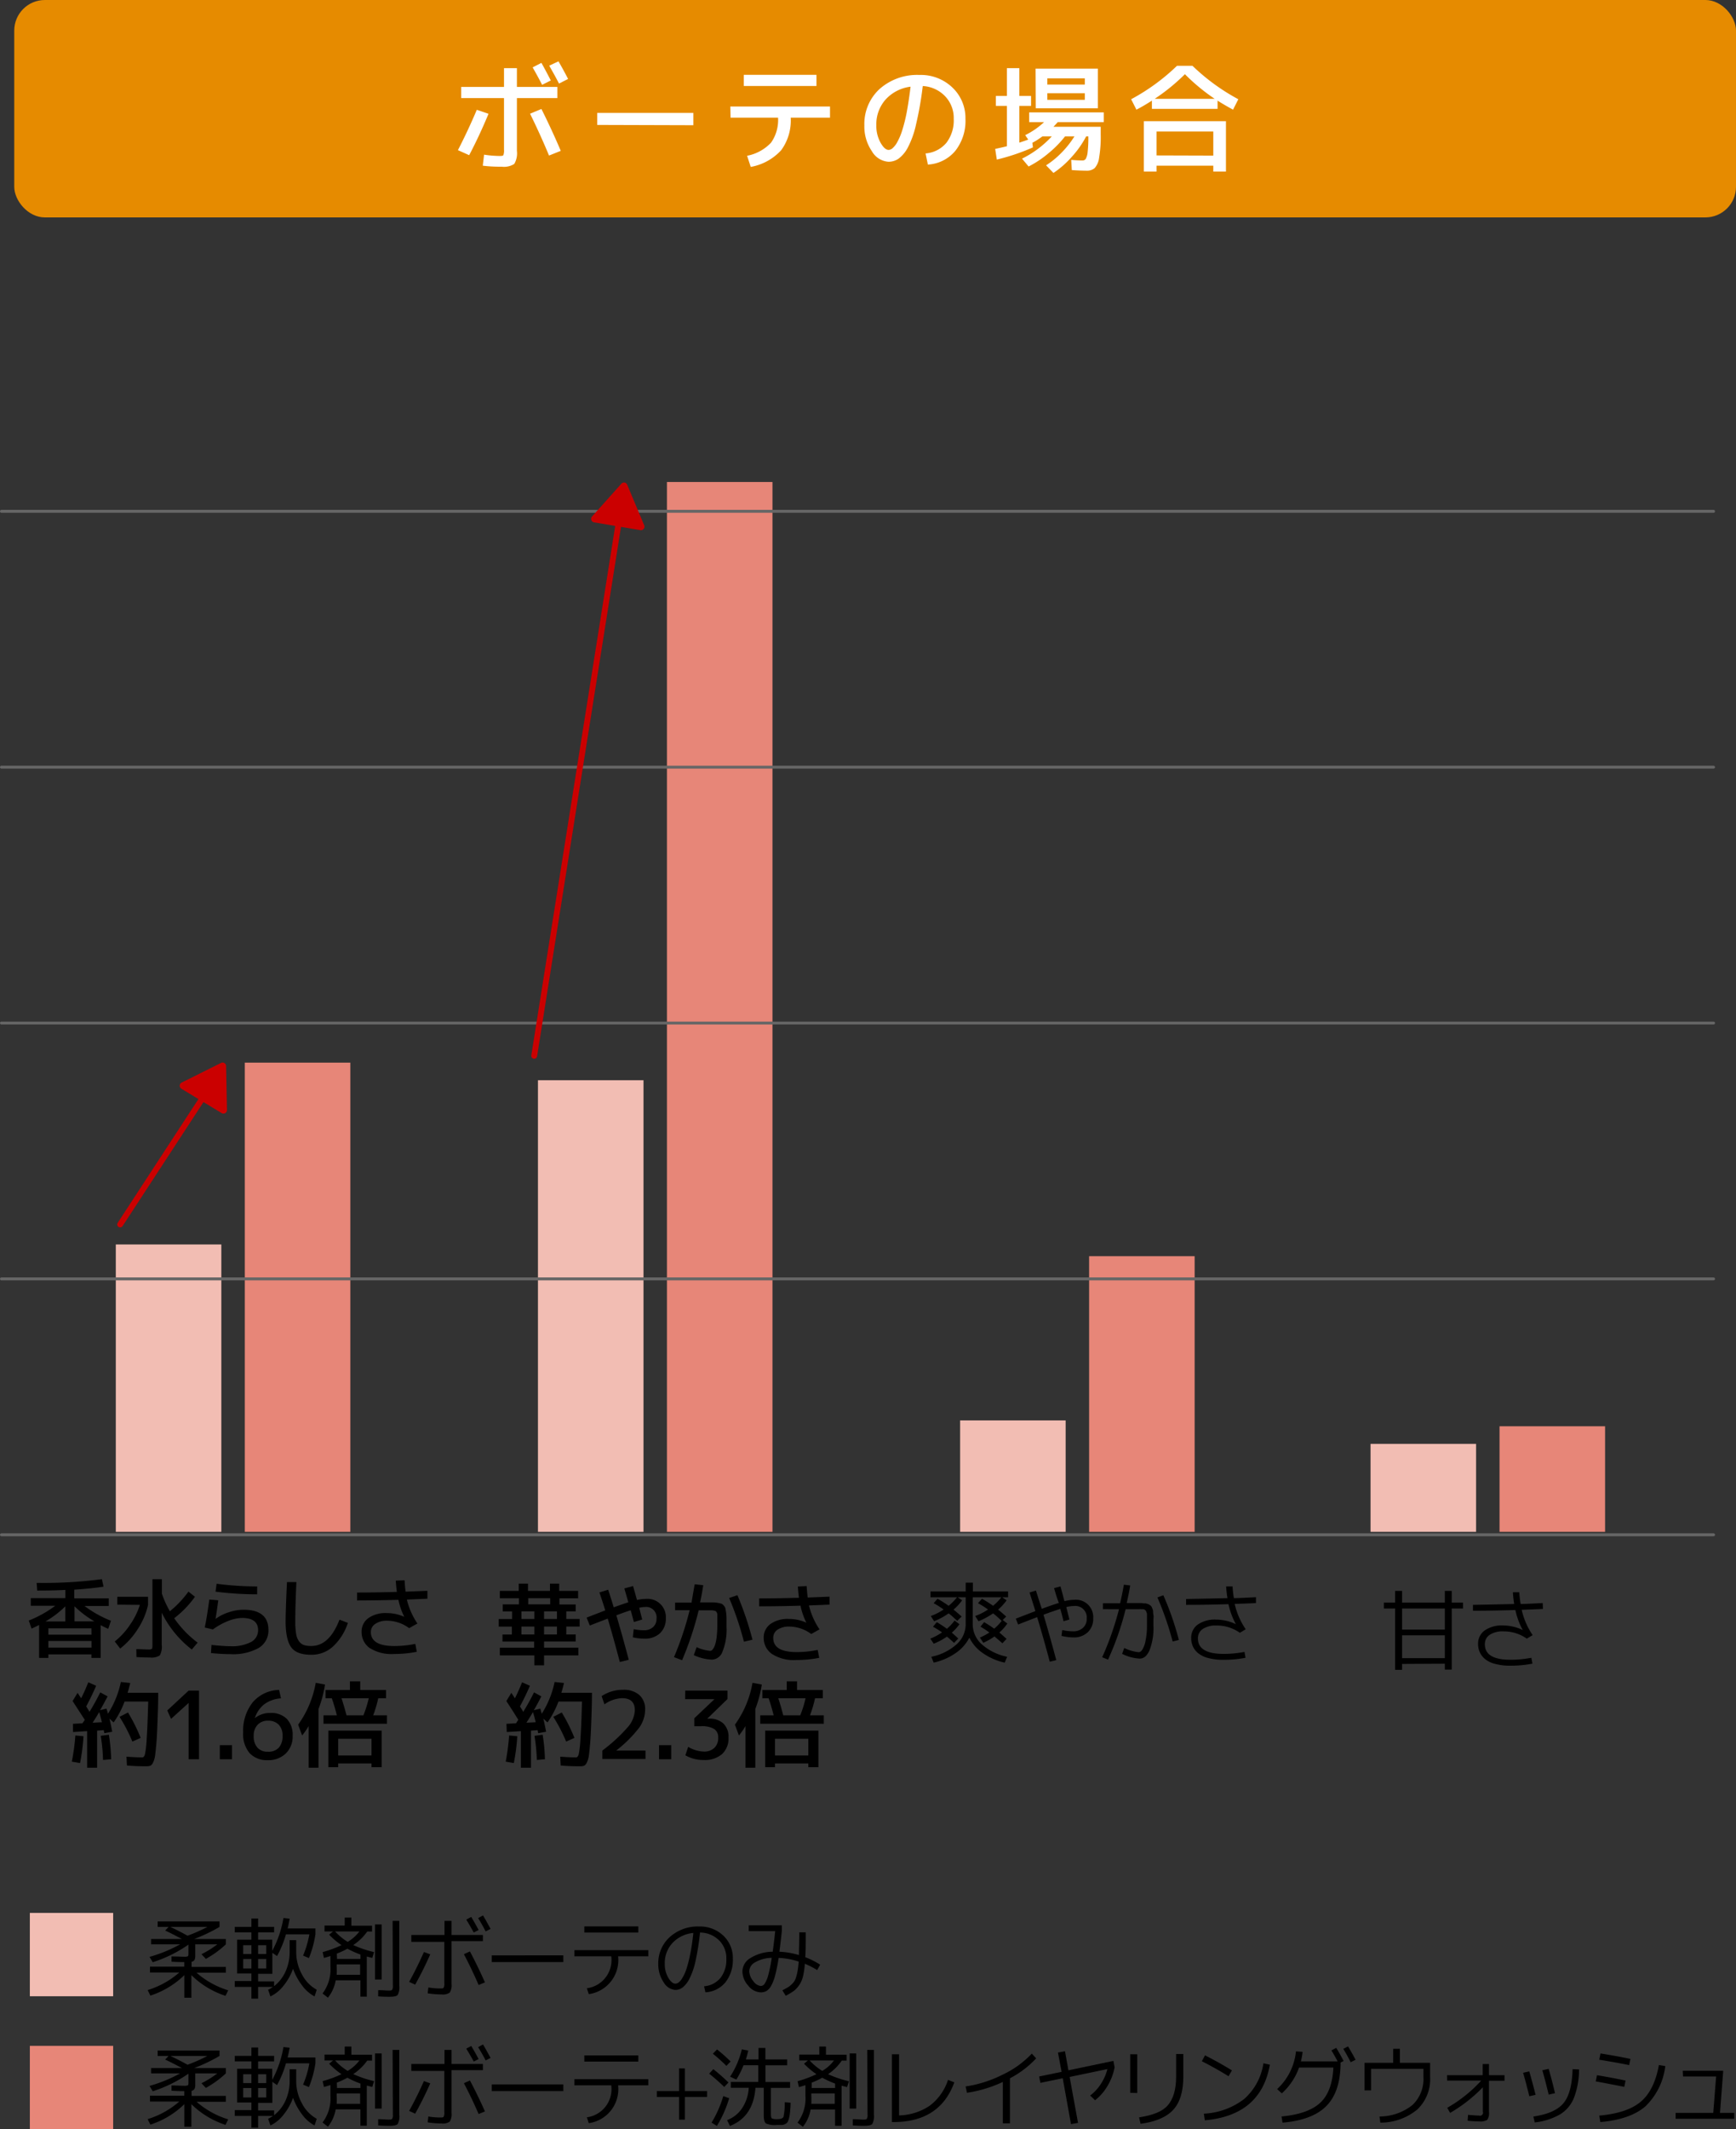
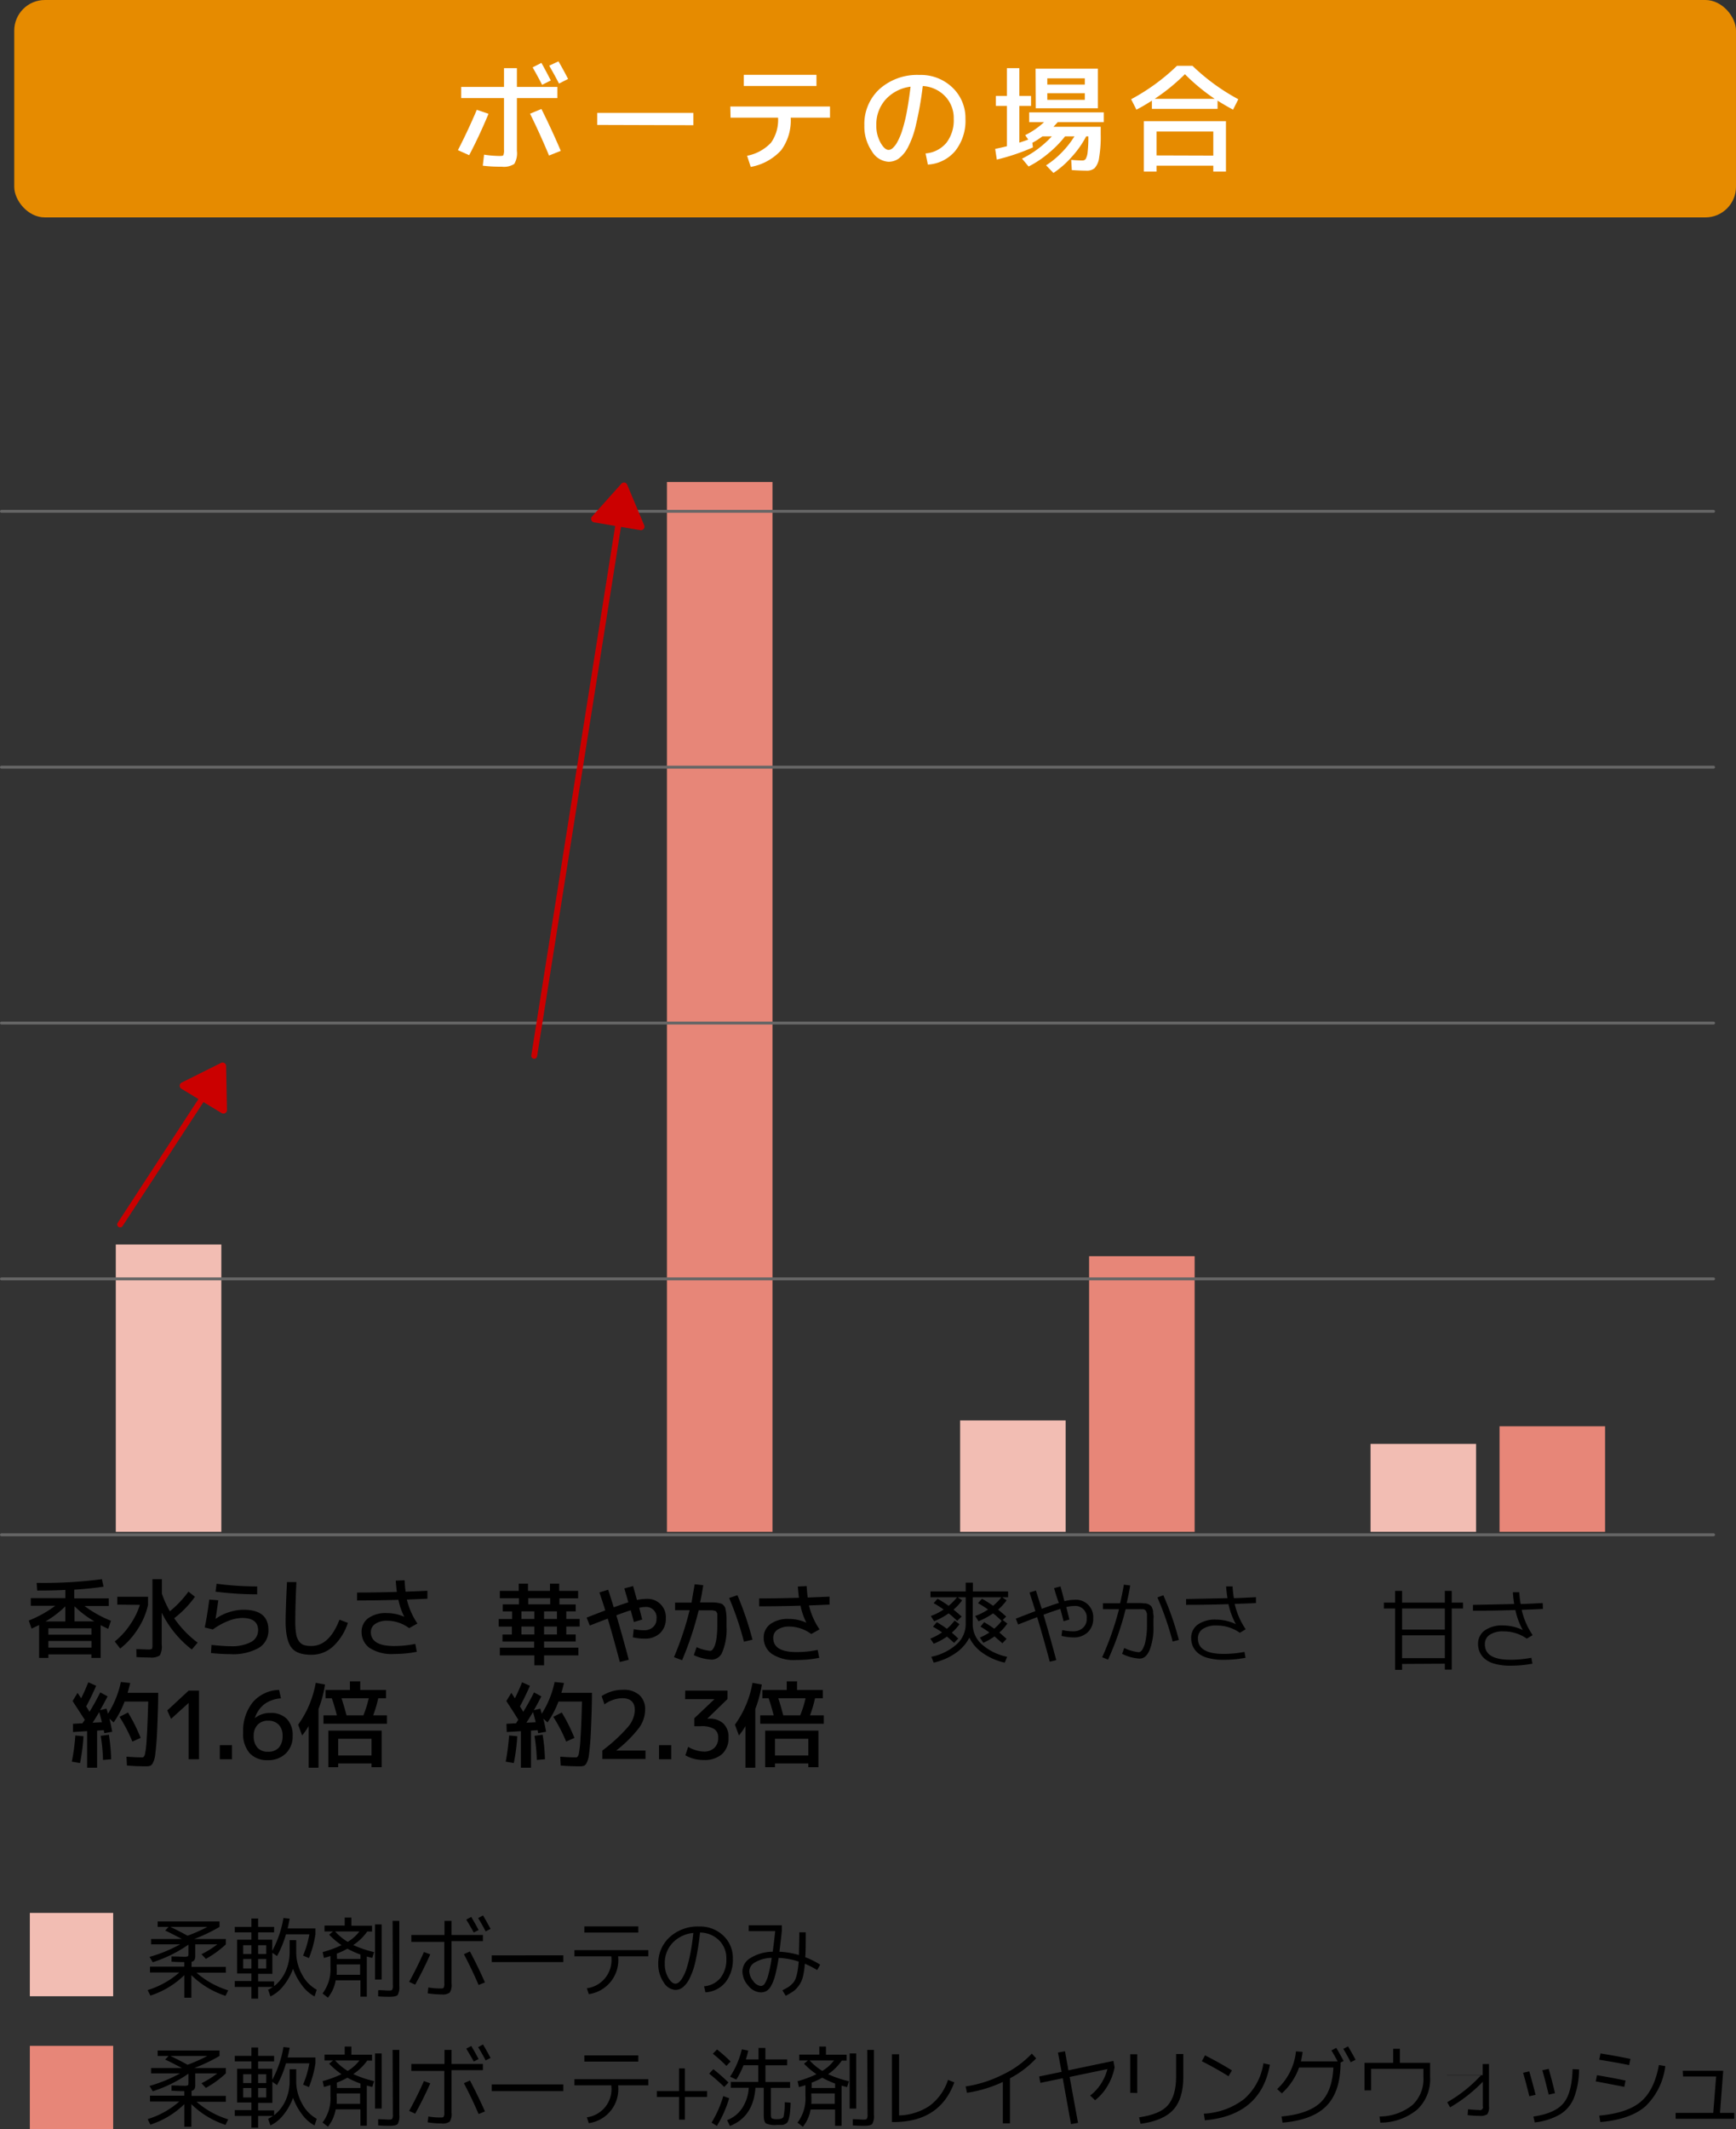
<svg xmlns="http://www.w3.org/2000/svg" viewBox="0 0 296.08 363.03">
  <rect x="0" y="0" width="296.08" height="363.03" fill="#333333" stroke="none" />
  <defs>
    <style>.cls-1,.cls-7,.cls-9{fill:none;}.cls-2{clip-path:url(#clip-path);}.cls-3{fill:#e68b00;}.cls-4{fill:#fff;}.cls-5{fill:#f2bdb3;}.cls-6{fill:#e78678;}.cls-7{stroke:#666;stroke-width:0.5px;}.cls-7,.cls-9{stroke-linecap:round;stroke-linejoin:round;}.cls-8{fill:#cb0000;}.cls-9{stroke:#cb0000;}</style>
    <clipPath id="clip-path" transform="translate(-0.75 -2.75)">
      <rect class="cls-1" width="300" height="368" />
    </clipPath>
  </defs>
  <g id="レイヤー_2" data-name="レイヤー 2">
    <g id="レイヤー_4" data-name="レイヤー 4">
      <g class="cls-2">
        <rect class="cls-3" x="2.43" width="293.65" height="37.07" rx="5.22" />
        <path class="cls-4" d="M82.07,21.47l2,.68c-1,2.4-2.09,4.76-3.3,7.06l-1.92-.86Q80.61,24.93,82.07,21.47Zm4.64-2h-7.3v-1.9h7.3v-3.2h2.2v3.2h6.9v1.9h-6.9v9a3.57,3.57,0,0,1-.45,2.23,3.25,3.25,0,0,1-2.15.47A23.6,23.6,0,0,1,83.09,31l.22-1.88a18.11,18.11,0,0,0,2.54.22c.43,0,.68,0,.75-.14a2.13,2.13,0,0,0,.11-.92Zm4.46,2.66,1.92-.8q1.8,3.6,3.3,7.14l-2,.8Q92.85,25.58,91.17,22.17Zm.44-7.9,1.48-.76c.56,1,1.09,2,1.6,3l-1.48.74C92.73,16.28,92.2,15.3,91.61,14.27Zm2.84-.3L96,13.21c.63,1.08,1.17,2.09,1.64,3L96.09,17C95.69,16.21,95.14,15.21,94.45,14Z" transform="translate(-0.75 -2.75)" />
        <path class="cls-4" d="M102.61,24.05V22H119v2.1Z" transform="translate(-0.75 -2.75)" />
        <path class="cls-4" d="M125.31,20.91h17v1.9h-6.7A8.58,8.58,0,0,1,134,28.34a9.22,9.22,0,0,1-5.21,2.87l-.62-1.9a7.58,7.58,0,0,0,4.08-2.23,6.72,6.72,0,0,0,1.2-4.27h-8.1Zm2.3-3.5v-1.9H140v1.9Z" transform="translate(-0.75 -2.75)" />
        <path class="cls-4" d="M158.61,28.91a5.15,5.15,0,0,0,3.55-1.81A6.28,6.28,0,0,0,163.41,23a5.34,5.34,0,0,0-1.48-3.85,5.68,5.68,0,0,0-3.8-1.73A58,58,0,0,1,157,23.89a15.64,15.64,0,0,1-1.41,4,5.63,5.63,0,0,1-1.57,1.9,3,3,0,0,1-1.75.54,3.54,3.54,0,0,1-2.82-1.8,7.43,7.43,0,0,1-1.28-4.4,8.08,8.08,0,0,1,2.6-6.21,9.66,9.66,0,0,1,6.8-2.39,7.76,7.76,0,0,1,5.59,2.12A7.15,7.15,0,0,1,165.41,23a8.26,8.26,0,0,1-1.73,5.47A6.55,6.55,0,0,1,159,30.81Zm-2.56-11.38a6.92,6.92,0,0,0-4.26,2.19,6.36,6.36,0,0,0-1.58,4.39,5.88,5.88,0,0,0,.71,2.95c.47.84.94,1.25,1.39,1.25A1.09,1.09,0,0,0,153,28a3.68,3.68,0,0,0,.77-1,10.69,10.69,0,0,0,.82-1.91,27.71,27.71,0,0,0,.79-3.12C155.62,20.68,155.85,19.2,156.05,17.53Z" transform="translate(-0.75 -2.75)" />
        <path class="cls-4" d="M183.55,31.75l-.1-1.74c.8.07,1.44.1,1.92.1a.64.64,0,0,0,.56-.28,3,3,0,0,0,.32-1.17,21,21,0,0,0,.12-2.61V26H186a16.38,16.38,0,0,1-2.41,3.44,16.14,16.14,0,0,1-3.17,2.8l-1.26-1.3a14.83,14.83,0,0,0,2.68-2.2A16.11,16.11,0,0,0,184,26h-1.6a18.33,18.33,0,0,1-2.84,2.89,17.71,17.71,0,0,1-3.38,2.25l-1.12-1.34a17.37,17.37,0,0,0,5.08-3.8h-1.6a13.63,13.63,0,0,1-1.72,1.1l.1.78a36.34,36.34,0,0,1-6.16,2.08l-.28-1.82c.93-.2,1.59-.35,2-.46V20.81h-1.88v-1.7h1.88V14.37h2.12v4.74h2v1.7h-2v6.26c.35-.11.85-.28,1.52-.52l-.52-.76a13.13,13.13,0,0,0,3.22-2.22h-2.54V21.91H189v1.66h-7.84l-.74.8h8.06v1.34a21.3,21.3,0,0,1-.27,3.91,3.3,3.3,0,0,1-.76,1.79,2,2,0,0,1-1.37.44C185.48,31.85,184.64,31.82,183.55,31.75Zm-6.18-17.3H188v6.76h-10.6Zm2,2.72h6.4V16.11h-6.4Zm0,1.48v1.12h6.4V18.65Z" transform="translate(-0.75 -2.75)" />
        <path class="cls-4" d="M193.67,19.67a35.14,35.14,0,0,0,7.82-5.7h2.64a35.14,35.14,0,0,0,7.82,5.7l-.9,1.78c-1.05-.57-1.93-1.09-2.64-1.54v1.4h-11.2v-1.4c-.71.45-1.59,1-2.64,1.54ZM198,31v1h-2.16V23.41h14V32h-2.16V31Zm-.24-11.4h10.16a33.49,33.49,0,0,1-5.08-4.2A33.49,33.49,0,0,1,197.73,19.57Zm9.92,9.68V25.17H198v4.08Z" transform="translate(-0.75 -2.75)" />
        <path d="M7,272.63A76.19,76.19,0,0,0,18.13,272l.28,1.28c-1.35.2-3,.38-5,.51v1.48h5.89v1.3H15.16a19.47,19.47,0,0,0,4.51,2.52l-.46,1.38c-.5-.23-.93-.43-1.29-.63v5.58H16.34v-.6H9v.6H7.42V279.8c-.36.2-.79.4-1.29.63l-.47-1.38a19.55,19.55,0,0,0,4.52-2.52H6v-1.3h5.9v-1.4c-1.4.08-3,.11-4.8.11Zm4.89,4a16.74,16.74,0,0,1-3.39,2.58h3.39Zm4.45,3.75H9v1.08h7.35ZM9,283.66h7.35v-1.13H9Zm4.46-7.05v2.58h3.39A16.74,16.74,0,0,1,13.45,276.61Z" transform="translate(-0.75 -2.75)" />
        <path d="M20.75,276.34V275H26v1.38a12.41,12.41,0,0,1-1.75,4.12,13.27,13.27,0,0,1-3,3.33l-.93-1.21a12.4,12.4,0,0,0,2.58-2.81,12.62,12.62,0,0,0,1.71-3.43Zm12.14-2.22L34,275a17.39,17.39,0,0,1-3.54,3.66,17.84,17.84,0,0,0,4,4.16l-1,1.17a18,18,0,0,1-5.13-6.28v5.47A3,3,0,0,1,28,285a2.57,2.57,0,0,1-1.69.35c-.35,0-1.11,0-2.29-.07L24,283.93c.87,0,1.54.06,2,.06a1.14,1.14,0,0,0,.65-.11c.07-.06.1-.29.1-.67V272h1.61v2.47a17,17,0,0,0,1.36,3A17.76,17.76,0,0,0,32.89,274.12Z" transform="translate(-0.75 -2.75)" />
        <path d="M36.45,275.47l1.53.13c-.17,1.27-.33,2.33-.47,3.18h0a7.67,7.67,0,0,1,2.27-1.14,7.86,7.86,0,0,1,2.49-.43q4.26,0,4.26,3.45a3.43,3.43,0,0,1-1.65,3.06,9,9,0,0,1-4.86,1.06,31.29,31.29,0,0,1-3.29-.19l.09-1.38c1.45.15,2.52.22,3.2.22a7.06,7.06,0,0,0,3.55-.72,2.25,2.25,0,0,0,1.2-2c0-1.4-.91-2.1-2.74-2.1a6.75,6.75,0,0,0-2.4.53,11.42,11.42,0,0,0-2.57,1.43l-1.39-.33C36,278.65,36.23,277.07,36.45,275.47Zm1.24-2.69a54.21,54.21,0,0,0,6.92.46v1.34a56.52,56.52,0,0,1-7.1-.45Z" transform="translate(-0.75 -2.75)" />
        <path d="M49.7,272.49l1.6,0q-.19,4.2-.19,6.71a12.43,12.43,0,0,0,.15,2.14,2.86,2.86,0,0,0,.51,1.28,1.78,1.78,0,0,0,.84.62,4.23,4.23,0,0,0,1.24.15q3.06,0,4.8-4.48l1.43.54a9.49,9.49,0,0,1-2.59,4.08,5.44,5.44,0,0,1-3.64,1.36c-1.63,0-2.76-.4-3.39-1.22s-1-2.3-1-4.47Q49.5,276.26,49.7,272.49Z" transform="translate(-0.75 -2.75)" />
        <path d="M66.77,279.08a3.46,3.46,0,0,0-2,.53A1.65,1.65,0,0,0,64,281q0,2.4,4,2.4a17.92,17.92,0,0,0,3.58-.37l.26,1.35a19.53,19.53,0,0,1-3.84.37,6.93,6.93,0,0,1-4.27-1.06A3.36,3.36,0,0,1,62.42,281a2.82,2.82,0,0,1,1.14-2.35,5.07,5.07,0,0,1,3.14-.87,7.19,7.19,0,0,1,3,.64l0,0a11.72,11.72,0,0,1-1-2.9q-3.32.1-7.05.11v-1.35q2.77,0,6.79-.11c-.08-.54-.14-1.19-.19-1.92l1.5-.07q.08,1.29.18,1.95l3.72-.15,0,1.35-3.51.15a12.57,12.57,0,0,0,1.8,4.08l-1.41.79A6.37,6.37,0,0,0,66.77,279.08Z" transform="translate(-0.75 -2.75)" />
        <path d="M13.6,298.65l1.39.13a33.69,33.69,0,0,1-.59,4.57l-1.4-.24A35.77,35.77,0,0,0,13.6,298.65Zm-.47-5.87.85-1.4.61.93c.43-.84.83-1.75,1.22-2.73l1.34.59c-.52,1.21-1.09,2.39-1.7,3.52l.31.5c.13.21.21.35.25.43.68-1.1,1.29-2.21,1.84-3.32l1.25.68c-.47.91-.9,1.7-1.28,2.36l1.09-.27a3.7,3.7,0,0,1,.11.36c.06.22.11.39.14.51a16.07,16.07,0,0,0,2.2-5.41l1.6.17c-.15.63-.3,1.19-.45,1.67h5.22c0,2-.07,3.71-.12,5.05s-.1,2.49-.18,3.45-.16,1.7-.23,2.21a3.67,3.67,0,0,1-.35,1.19,1.07,1.07,0,0,1-.45.53,1.68,1.68,0,0,1-.61.1c-.79,0-1.92,0-3.39-.13l-.08-1.51c1,.08,1.86.12,2.72.12.19,0,.34-.19.44-.56a18.24,18.24,0,0,0,.29-2.66c.1-1.4.18-3.5.26-6.3H22a15.68,15.68,0,0,1-1.87,3.56l-.72-.65c.15.6.31,1.34.48,2.24l-1.35.25c0-.05,0-.13-.05-.25s0-.21-.06-.27l-1.12.08v6.32H15.61v-6.23l-2.41.15,0-1.4,1.63-.09c0-.07.11-.16.19-.3l.19-.29C14.57,295,13.89,293.94,13.13,292.78Zm5,3.61c-.14-.6-.29-1.17-.46-1.73-.33.56-.7,1.16-1.12,1.81Zm1.62,6.31-1.43.12a30.24,30.24,0,0,0-.39-4.11l1.39-.19A32.21,32.21,0,0,1,19.71,302.7Zm1.42-7.24,1.41-.73a29.14,29.14,0,0,1,2.16,4.33l-1.41.63A27.26,27.26,0,0,0,21.13,295.46Z" transform="translate(-0.75 -2.75)" />
        <path d="M32.92,302.7v-9.6h0l-3,2.72-.64-1.44L32.92,291h1.77V302.7Z" transform="translate(-0.75 -2.75)" />
        <path d="M38.24,302.7v-2.4h2.08v2.4Z" transform="translate(-0.75 -2.75)" />
        <path d="M46.46,302.86a4.06,4.06,0,0,1-3.13-1.19,5,5,0,0,1-1.11-3.53A7.78,7.78,0,0,1,43.85,293a6.08,6.08,0,0,1,4.5-2.12l.32,1.44a5.36,5.36,0,0,0-2.84,1,4.86,4.86,0,0,0-1.62,2.38l0,0a4.07,4.07,0,0,1,2.62-.89,3.79,3.79,0,0,1,2.83,1,3.93,3.93,0,0,1,1,2.89,4,4,0,0,1-1.15,3A4.24,4.24,0,0,1,46.46,302.86Zm0-1.44a2.38,2.38,0,0,0,1.84-.69,2.88,2.88,0,0,0,.64-2,2.64,2.64,0,0,0-.65-1.92,2.44,2.44,0,0,0-1.83-.68,2.36,2.36,0,0,0-1.78.7,2.65,2.65,0,0,0-.66,1.9,2.87,2.87,0,0,0,.64,2A2.33,2.33,0,0,0,46.46,301.42Z" transform="translate(-0.75 -2.75)" />
        <path d="M55.07,294.14v10H53.39v-7.09a12.67,12.67,0,0,1-1.11,1.6l-.68-1.84a17.43,17.43,0,0,0,3-7.14l1.58.29A19.61,19.61,0,0,1,55.07,294.14Zm.85,2.51v-1.44H58.2c-.25-1-.54-2-.86-2.91H56.27v-1.41h4.16v-1.47h1.76v1.47h4.4v1.41H65.26a20.36,20.36,0,0,1-.86,2.91h2.35v1.44Zm2.51,6.77v.64H56.75v-6.24h9.09v6.24H64.11v-.64Zm5.68-1.36v-2.85H58.43v2.85Zm-1.38-6.85a18.21,18.21,0,0,0,.91-2.91H59c.32,1,.6,1.95.85,2.91Z" transform="translate(-0.75 -2.75)" />
        <path d="M98.94,277.49H97.33v1.29h2.28v1.3H97.33v1.35h1.61v1.2h-5.4v1.05h5.85V285H93.54v1.69H91.89V285H86v-1.31h5.85v-1.05h-5.4v-1.2h1.6v-1.35H85.81v-1.3h2.28v-1.29h-1.6v-1.2h2.77v-1.05H86V274h3.22v-1.24h1.58V274h3.75v-1.24h1.57V274h3.23v1.26H96.16v1.05h2.78Zm-9.26,1.29h2.21v-1.29H89.68Zm0,1.3v1.35h2.21v-1.35Zm1.16-4.84v1.05h3.75v-1.05Zm4.9,3.54v-1.29h-2.2v1.29Zm0,1.3h-2.2v1.35h2.2Z" transform="translate(-0.75 -2.75)" />
        <path d="M107.23,273.58l1.49-.41c.15.51.37,1.31.67,2.38a7.41,7.41,0,0,1,1.62-.19,3.11,3.11,0,0,1,3.3,3.3,3.36,3.36,0,0,1-1,2.56,3.7,3.7,0,0,1-2.63.92,8.49,8.49,0,0,1-2-.23l.15-1.39a8.21,8.21,0,0,0,1.71.19,2.24,2.24,0,0,0,1.58-.53,1.83,1.83,0,0,0,.6-1.44,1.78,1.78,0,0,0-1.95-2,4.75,4.75,0,0,0-1,.14l.51,2-1.42.42c-.24-.9-.42-1.57-.54-2-.59.18-1.41.47-2.45.86q1,3.38,2.12,7.58l-1.53.38q-1.08-4.12-2.06-7.4l-3.06,1.18-.54-1.35,3.18-1.23c-.21-.68-.53-1.69-1-3.06l1.5-.46c.57,1.78.88,2.77.94,3,1.14-.41,2-.7,2.49-.86C107.79,275.49,107.56,274.69,107.23,273.58Z" transform="translate(-0.75 -2.75)" />
        <path d="M119.23,272.87l1.46.16c-.15,1-.33,2-.54,2.93h2.24a4.82,4.82,0,0,1,.81.08,5.67,5.67,0,0,1,.62.15,1.3,1.3,0,0,1,.39.33,1.39,1.39,0,0,1,.27.48c0,.14.07.38.12.75a8.74,8.74,0,0,1,.06,1v1.34a10,10,0,0,1-.68,4.24,2,2,0,0,1-1.79,1.39,8.14,8.14,0,0,1-3.11-.77l.48-1.36a7.17,7.17,0,0,0,2.33.63.58.58,0,0,0,.42-.26,2.41,2.41,0,0,0,.39-.76,6.78,6.78,0,0,0,.28-1.37,16.37,16.37,0,0,0,.11-2V279c0-.17,0-.37,0-.61s0-.39,0-.47a.85.85,0,0,0-.12-.28c-.07-.12-.12-.19-.16-.2l-.28-.08a1.9,1.9,0,0,0-.37-.05h-2.25a54.79,54.79,0,0,1-2.83,8.51l-1.38-.53a52.65,52.65,0,0,0,2.67-8h-2.48V276h2.81C118.88,274.8,119.08,273.77,119.23,272.87Zm5.88,2.34,1.41-.48a55.06,55.06,0,0,1,2.57,7.59l-1.46.34A52.54,52.54,0,0,0,125.11,275.21Z" transform="translate(-0.75 -2.75)" />
        <path d="M135.36,280.08a3.46,3.46,0,0,0-2,.53,1.65,1.65,0,0,0-.73,1.42q0,2.4,4,2.4a17.92,17.92,0,0,0,3.58-.37l.26,1.35a19.53,19.53,0,0,1-3.84.37,6.91,6.91,0,0,1-4.27-1.06A3.34,3.34,0,0,1,131,282a2.82,2.82,0,0,1,1.14-2.35,5.07,5.07,0,0,1,3.14-.87,7.19,7.19,0,0,1,3,.64l0,0a11.72,11.72,0,0,1-1-2.9q-3.31.1-7.05.11v-1.35q2.77,0,6.79-.11c-.08-.54-.14-1.19-.19-1.92l1.5-.07q.08,1.29.18,1.95l3.72-.15,0,1.35-3.51.15a12.57,12.57,0,0,0,1.8,4.08l-1.41.79A6.37,6.37,0,0,0,135.36,280.08Z" transform="translate(-0.75 -2.75)" />
        <path d="M159.87,280.11l.65-.78a15.41,15.41,0,0,1,1.72,1.13,7.9,7.9,0,0,0,1.32-1.41l.83.63a8.37,8.37,0,0,1-1.31,1.44c.25.2.62.53,1.1,1l-.71.74c-.33-.3-.73-.66-1.21-1.07A10.84,10.84,0,0,1,160,283l-.58-.86a10.12,10.12,0,0,0,2-1.07A14.08,14.08,0,0,0,159.87,280.11Zm8.09,0,.63-.78a17.69,17.69,0,0,1,1.72,1.11,7.94,7.94,0,0,0,1.28-1.33c-.55-.51-1-.94-1.47-1.28a12.11,12.11,0,0,1-2.48,1.34l-.57-.89a9.8,9.8,0,0,0,2.19-1.11,16.49,16.49,0,0,0-1.71-1.08l.68-.75a17.45,17.45,0,0,1,1.89,1.2,9.73,9.73,0,0,0,1.42-1.45h-4.89v4.57a4.58,4.58,0,0,0,1.53,3.43,9.27,9.27,0,0,0,4.34,2.14l-.41,1a10.37,10.37,0,0,1-3.74-1.63,6.78,6.78,0,0,1-2.29-2.63,7.17,7.17,0,0,1-2.34,2.63,10.65,10.65,0,0,1-3.75,1.63l-.4-1a9.23,9.23,0,0,0,4.33-2.14,4.58,4.58,0,0,0,1.53-3.43v-4.57h-1.36l.75.51a8.63,8.63,0,0,1-1.46,1.59c.4.32.86.72,1.38,1.18l-.75.74c-.55-.51-1-.94-1.47-1.28a12,12,0,0,1-2.47,1.34l-.57-.89a9.8,9.8,0,0,0,2.19-1.11,16.49,16.49,0,0,0-1.71-1.08l.67-.75a17.45,17.45,0,0,1,1.89,1.2,9.8,9.8,0,0,0,1.43-1.45h-4.52v-1h6v-1.5h1.23v1.5h6v1h-1l.75.51a8.56,8.56,0,0,1-1.45,1.59c.4.32.86.72,1.38,1.18l-.6.59.79.6a7.75,7.75,0,0,1-1.36,1.54c.35.28.76.65,1.23,1.08l-.71.75c-.48-.43-.93-.81-1.35-1.17a10.09,10.09,0,0,1-1.9,1.08l-.59-.88a10.16,10.16,0,0,0,1.62-.87A17.91,17.91,0,0,0,168,280.11Z" transform="translate(-0.75 -2.75)" />
        <path d="M180.52,273.53l1.1-.3q.1.36.21.78c.08.28.16.59.25.94l.21.8a7.73,7.73,0,0,1,1.76-.24,2.95,2.95,0,0,1,3.15,3.15,3.12,3.12,0,0,1-.93,2.39,3.42,3.42,0,0,1-2.48.88,9.06,9.06,0,0,1-2-.26l.13-1a8.16,8.16,0,0,0,1.82.22,2.42,2.42,0,0,0,1.71-.59,2,2,0,0,0,.64-1.59,1.95,1.95,0,0,0-2.14-2.14,5.51,5.51,0,0,0-1.34.19l.53,2.12-1,.29c-.08-.35-.26-1.06-.55-2.11-.82.27-1.78.6-2.87,1q1,3.33,2.18,7.74l-1.11.27c-.7-2.64-1.42-5.18-2.15-7.6l-1.72.66-1.53.6-.39-1,3.34-1.29c-.39-1.24-.72-2.3-1-3.17l1.09-.33c.44,1.39.77,2.42,1,3.11,1.25-.46,2.22-.79,2.91-1C181,275.16,180.76,274.33,180.52,273.53Z" transform="translate(-0.75 -2.75)" />
        <path d="M188.86,277.11v-1h2.93c.28-1.23.49-2.28.64-3.17l1.08.13c-.14.87-.34,1.89-.6,3h2.22a4.27,4.27,0,0,1,.68.05c.25,0,.43,0,.55.07a1.05,1.05,0,0,1,.41.17,1.29,1.29,0,0,1,.31.23,1.5,1.5,0,0,1,.19.37,1.61,1.61,0,0,1,.14.48c0,.14,0,.35.06.65s0,.57,0,.81v1a10.4,10.4,0,0,1-.66,4.21c-.44,1-1,1.43-1.68,1.43a7.55,7.55,0,0,1-3-.81l.36-1a7.21,7.21,0,0,0,2.47.72c.22,0,.44-.16.64-.47a4.49,4.49,0,0,0,.54-1.57,12.81,12.81,0,0,0,.23-2.65v-.74c0-.16,0-.35,0-.58s0-.38,0-.46a1,1,0,0,0-.08-.33,2.17,2.17,0,0,0-.11-.26.78.78,0,0,0-.18-.16.76.76,0,0,0-.23-.11l-.33,0a2.23,2.23,0,0,0-.4,0h-2.31a49.31,49.31,0,0,1-3,8.6l-1-.41a50.13,50.13,0,0,0,2.87-8.19Zm9.3-2,1-.37a49.59,49.59,0,0,1,2.65,7.62l-1.06.27A52.69,52.69,0,0,0,198.16,275.13Z" transform="translate(-0.75 -2.75)" />
        <path d="M210.1,275.23a18.33,18.33,0,0,1-.23-2l1.1,0a17.29,17.29,0,0,0,.22,2c.88,0,2.14-.08,3.77-.16l0,1c-.8.05-2,.09-3.63.15a12.5,12.5,0,0,0,1.88,4.32l-1,.6a6.81,6.81,0,0,0-4-1.24,4,4,0,0,0-2.31.58,1.87,1.87,0,0,0-.84,1.63c0,1.76,1.47,2.63,4.4,2.63a19.24,19.24,0,0,0,3.54-.34l.18,1a19.26,19.26,0,0,1-3.72.35,9.89,9.89,0,0,1-2.65-.31,4.3,4.3,0,0,1-1.73-.84,3.15,3.15,0,0,1-.89-1.17,3.35,3.35,0,0,1-.28-1.39,2.74,2.74,0,0,1,1.12-2.3,5.12,5.12,0,0,1,3.12-.85,7.92,7.92,0,0,1,3.38.78h0a12.54,12.54,0,0,1-1.26-3.41q-3.89.12-7.23.12v-1C205.54,275.33,207.89,275.29,210.1,275.23Z" transform="translate(-0.75 -2.75)" />
        <path d="M239.88,286.45v1h-1.19V277h-1.92v-1h1.92v-2h1.19v2h7.29v-2h1.18v2h1.92v1h-1.92v10.41h-1.18v-1Zm0-5.86h7.29V277h-7.29Zm7.29,4.87v-3.89h-7.29v3.89Z" transform="translate(-0.75 -2.75)" />
        <path d="M259,276.23a18.36,18.36,0,0,1-.22-2l1.09,0a17.21,17.21,0,0,0,.23,2c.88,0,2.13-.08,3.76-.16l.05,1c-.8.05-2,.09-3.63.15a12.48,12.48,0,0,0,1.87,4.32l-1,.6a6.81,6.81,0,0,0-4-1.24,4,4,0,0,0-2.32.58,1.86,1.86,0,0,0-.83,1.63c0,1.76,1.46,2.63,4.39,2.63a19.24,19.24,0,0,0,3.54-.34l.18,1a19.26,19.26,0,0,1-3.72.35,9.89,9.89,0,0,1-2.65-.31,4.3,4.3,0,0,1-1.73-.84,3.15,3.15,0,0,1-.89-1.17,3.35,3.35,0,0,1-.28-1.39,2.75,2.75,0,0,1,1.13-2.3,5.12,5.12,0,0,1,3.12-.85,7.88,7.88,0,0,1,3.37.78h0a12.54,12.54,0,0,1-1.26-3.41q-3.89.12-7.23.12v-1C254.49,276.33,256.83,276.29,259,276.23Z" transform="translate(-0.75 -2.75)" />
        <path d="M87.58,298.65l1.39.13a32.18,32.18,0,0,1-.59,4.57L87,303.11A37.68,37.68,0,0,0,87.58,298.65Zm-.47-5.87.85-1.4.61.93c.43-.84.83-1.75,1.22-2.73l1.34.59c-.52,1.21-1.09,2.39-1.7,3.52l.31.5c.13.21.21.35.25.43.68-1.1,1.29-2.21,1.84-3.32l1.25.68c-.47.91-.89,1.7-1.28,2.36l1.09-.27a3.7,3.7,0,0,1,.11.36c.07.22.11.39.15.51a16.27,16.27,0,0,0,2.19-5.41l1.6.17c-.15.63-.3,1.19-.45,1.67h5.22c0,2-.07,3.71-.12,5.05s-.1,2.49-.18,3.45-.16,1.7-.23,2.21a3.67,3.67,0,0,1-.35,1.19,1.07,1.07,0,0,1-.45.53,1.65,1.65,0,0,1-.61.1c-.79,0-1.92,0-3.39-.13l-.08-1.51c1,.08,1.86.12,2.72.12.19,0,.34-.19.44-.56a18.24,18.24,0,0,0,.29-2.66q.15-2.1.26-6.3H96a15.68,15.68,0,0,1-1.87,3.56l-.72-.65c.15.6.31,1.34.48,2.24l-1.34.25-.06-.25q0-.18-.06-.27l-1.12.08v6.32H89.59v-6.23l-2.41.15-.05-1.4,1.63-.09a3.39,3.39,0,0,0,.19-.3c.09-.13.15-.23.2-.29C88.55,295,87.87,293.94,87.11,292.78Zm5,3.61c-.13-.6-.29-1.17-.46-1.73-.33.56-.7,1.16-1.12,1.81Zm1.62,6.31-1.42.12a31.82,31.82,0,0,0-.4-4.11l1.39-.19A30.54,30.54,0,0,1,93.69,302.7Zm1.42-7.24,1.41-.73a29.14,29.14,0,0,1,2.16,4.33l-1.41.63A27.26,27.26,0,0,0,95.11,295.46Z" transform="translate(-0.75 -2.75)" />
        <path d="M107,290.86a4,4,0,0,1,2.78.88,3.2,3.2,0,0,1,1,2.48,5.38,5.38,0,0,1-1,3.08,21.59,21.59,0,0,1-3.94,3.92v0h5v1.44h-7.36v-1.44a28,28,0,0,0,4.4-4.06,4.66,4.66,0,0,0,1.14-2.82c0-1.37-.73-2.05-2.18-2.05a5.54,5.54,0,0,0-3,1.05l-.48-1.4A6.51,6.51,0,0,1,107,290.86Z" transform="translate(-0.75 -2.75)" />
        <path d="M113.15,302.7v-2.4h2.08v2.4Z" transform="translate(-0.75 -2.75)" />
        <path d="M117.62,291h7.2v1.44l-3.44,3.34v0h.32a3.37,3.37,0,0,1,2.42.83A3.1,3.1,0,0,1,125,299a3.63,3.63,0,0,1-1.11,2.83,4.5,4.5,0,0,1-3.13,1,6.14,6.14,0,0,1-3.12-.8l.48-1.44a5.62,5.62,0,0,0,2.64.8,2.51,2.51,0,0,0,1.83-.63,2.31,2.31,0,0,0,.65-1.77,1.63,1.63,0,0,0-.69-1.45,4.13,4.13,0,0,0-2.27-.47h-1.12v-1.35l3.44-3.26v0h-5Z" transform="translate(-0.75 -2.75)" />
        <path d="M129.57,294.14v10h-1.68v-7.09a12.67,12.67,0,0,1-1.11,1.6l-.69-1.84a17.16,17.16,0,0,0,3-7.14l1.59.29A20.21,20.21,0,0,1,129.57,294.14Zm.84,2.51v-1.44h2.29c-.25-1-.54-2-.86-2.91h-1.07v-1.41h4.16v-1.47h1.76v1.47h4.4v1.41h-1.33a21.74,21.74,0,0,1-.86,2.91h2.35v1.44Zm2.52,6.77v.64h-1.68v-6.24h9.08v6.24h-1.72v-.64Zm5.68-1.36v-2.85h-5.68v2.85Zm-1.38-6.85a18.21,18.21,0,0,0,.91-2.91h-4.65q.48,1.47.84,2.91Z" transform="translate(-0.75 -2.75)" />
        <rect class="cls-5" x="19.75" y="212.18" width="18" height="49" />
-         <rect class="cls-6" x="41.75" y="181.18" width="18" height="80" />
        <rect class="cls-5" x="163.75" y="242.18" width="18" height="19" />
        <rect class="cls-6" x="185.75" y="214.18" width="18" height="47" />
        <rect class="cls-5" x="233.75" y="246.18" width="18" height="15" />
        <rect class="cls-6" x="255.75" y="243.18" width="18" height="18" />
-         <rect class="cls-5" x="91.75" y="184.18" width="18" height="77" />
        <rect class="cls-6" x="113.75" y="82.18" width="18" height="179" />
        <line class="cls-7" x1="0.25" y1="261.68" x2="292.25" y2="261.68" />
        <line class="cls-7" x1="0.25" y1="218.05" x2="292.25" y2="218.05" />
        <line class="cls-7" x1="0.25" y1="174.43" x2="292.25" y2="174.43" />
        <line class="cls-7" x1="0.25" y1="130.8" x2="292.25" y2="130.8" />
        <line class="cls-7" x1="0.25" y1="87.18" x2="292.25" y2="87.18" />
        <path d="M27.64,331.29v-.93H38.19v.93a28.82,28.82,0,0,1-4.31,2.06h5.39v.91a16.89,16.89,0,0,1-3.41,2.48l-.75-.8a15.62,15.62,0,0,0,2.7-1.68H34.05v1.91a1.55,1.55,0,0,1-.13.75.76.76,0,0,1-.5.32v.86h5.85v1h-5a14.75,14.75,0,0,0,5.4,3l-.46.94a14.82,14.82,0,0,1-5.82-3.53v3.85h-1.2v-3.85A14.82,14.82,0,0,1,26.4,343l-.47-.94a14.75,14.75,0,0,0,5.4-3h-5v-1h5.85v-.77c-.21,0-.94,0-2.18-.07l0-.9c.9,0,1.6.05,2.1.05a1.5,1.5,0,0,0,.69-.08c.07,0,.1-.2.1-.46v-1.52a22.67,22.67,0,0,1-6.09,3l-.55-.91a24.65,24.65,0,0,0,5.22-2.14H26.52v-.91h5.26c-1.08-.57-2-1.05-2.86-1.44l.58-.62Zm5.1,1.5a28.09,28.09,0,0,0,3.38-1.5H29.8Q31.15,331.91,32.74,332.79Z" transform="translate(-0.75 -2.75)" />
        <path d="M54.77,342l-.37,1.14a6.31,6.31,0,0,1-2.11-1.85,10.57,10.57,0,0,1-1.56-2.86,10,10,0,0,1-1.62,2.88,6.25,6.25,0,0,1-2.24,1.83L46.48,342a6.07,6.07,0,0,0,.82-.48H44.77v2H43.63v-2H40.79v-1h2.84v-1.29H41.19v-5.76h2.44v-1.25H40.79v-.94h2.84v-1.43h1.14v1.43H47.5v.94H44.77v1.25h2.41v1.9a17.94,17.94,0,0,0,1.91-5.6l1.06.11c-.09.55-.21,1.1-.34,1.67h4.74v1a18.2,18.2,0,0,1-1.11,4.05l-1-.42a16.69,16.69,0,0,0,1.07-3.63H49.52A17.46,17.46,0,0,1,48,336.26l-.8-.56v3.59H44.77v1.29H47.5v.81a6.6,6.6,0,0,0,1.94-2.48,8,8,0,0,0,.71-3.36v-2h1.12v2a7.83,7.83,0,0,0,1,3.87A6.23,6.23,0,0,0,54.77,342Zm-11.14-6.09v-1.5h-1.4v1.5Zm-1.4,2.46h1.4v-1.61h-1.4Zm2.54-2.46h1.39v-1.5H44.77Zm0,.85v1.61h1.39v-1.61Z" transform="translate(-0.75 -2.75)" />
        <path d="M59.54,329.69h1.14v1.39H64.2v1h-.82A8.91,8.91,0,0,1,61,334.38a18.15,18.15,0,0,0,3.55,1.2l-.31,1-.93-.24v6.84H62.22v-2.78H58a6.39,6.39,0,0,1-1.32,2.95l-.92-.71a6.86,6.86,0,0,0,1.35-4.56v-1.83q-.48.16-1.11.33l-.22-1A20,20,0,0,0,59,334.4a12.6,12.6,0,0,1-2.11-1.79l.66-.55H56.1v-1h3.44Zm.51,4.15a7,7,0,0,0,2-1.78H57.9A9.85,9.85,0,0,0,60.05,333.84Zm-1.88,5.61h4v-1.77h-4v.42A12.71,12.71,0,0,1,58.17,339.45Zm.06-2.7h4V336A15.71,15.71,0,0,1,60,335a13.46,13.46,0,0,1-1.8.84Zm6.48,3.51v-9.4h1.13v9.4Zm3-10h1.14v11.06a2.81,2.81,0,0,1-.27,1.57c-.19.21-.65.31-1.39.31-.44,0-1.09,0-1.94-.07l0-1.06c.79,0,1.39.07,1.8.07s.52-.05.59-.14a1.41,1.41,0,0,0,.11-.75Z" transform="translate(-0.75 -2.75)" />
        <path d="M70.53,340.66c.94-1.71,1.78-3.4,2.52-5.09l1.08.39q-1.17,2.66-2.57,5.17Zm.37-8h5.66v-2.4h1.2v2.4h5.35v1.05H77.76V341a2.36,2.36,0,0,1-.3,1.48,2,2,0,0,1-1.4.32,15.7,15.7,0,0,1-2.37-.19l.12-1a11.35,11.35,0,0,0,2,.17c.34,0,.54,0,.61-.13a1.45,1.45,0,0,0,.11-.74v-7.07H70.9Zm9,3.26,1-.45q1.38,2.61,2.56,5.28l-1.08.44Q81.13,338.32,79.9,336Zm.39-5.89.83-.44c.41.67.83,1.41,1.26,2.23l-.83.42C81.19,331.59,80.77,330.85,80.29,330.07Zm2-.24.84-.46c.4.67.83,1.44,1.29,2.3l-.84.42C83.17,331.26,82.74,330.5,82.32,329.83Z" transform="translate(-0.75 -2.75)" />
        <path d="M84.62,337.28v-1.14H96.83v1.14Z" transform="translate(-0.75 -2.75)" />
        <path d="M98.72,335.25h12.6v1.05h-5.15a5.85,5.85,0,0,1-5,6.45l-.33-1A4.84,4.84,0,0,0,105,336.3H98.72Zm1.69-3V331.2h9.21v1.05Z" transform="translate(-0.75 -2.75)" />
        <path d="M120.83,341.41a4,4,0,0,0,2.8-1.43,5,5,0,0,0,1-3.27,4.24,4.24,0,0,0-1.26-3.15,4.62,4.62,0,0,0-3.23-1.31,42.63,42.63,0,0,1-.78,4.92,12.47,12.47,0,0,1-1.05,3,4.29,4.29,0,0,1-1.14,1.44,2,2,0,0,1-1.24.42,2.52,2.52,0,0,1-2-1.31,5.48,5.48,0,0,1-.91-3.19A6,6,0,0,1,115,333a7.1,7.1,0,0,1,5-1.78,5.72,5.72,0,0,1,4.12,1.56,5.22,5.22,0,0,1,1.62,3.95,6.17,6.17,0,0,1-1.26,4,4.74,4.74,0,0,1-3.42,1.71ZM119,332.32a5.55,5.55,0,0,0-3.54,1.69,5,5,0,0,0-1.33,3.56,4.54,4.54,0,0,0,.6,2.39q.6,1,1.2,1a.94.94,0,0,0,.56-.2,2.55,2.55,0,0,0,.65-.79,7.11,7.11,0,0,0,.68-1.5,21.45,21.45,0,0,0,.64-2.5C118.68,334.9,118.86,333.68,119,332.32Z" transform="translate(-0.75 -2.75)" />
        <path d="M130.47,342.45a2.87,2.87,0,0,1-2.1-1.14,3.7,3.7,0,0,1-1-2.5,2.72,2.72,0,0,1,1.4-2.23,7.26,7.26,0,0,1,3.77-1.06q.27-2,.42-3.51h-4.51v-1h5.64v1c-.13,1.28-.27,2.44-.41,3.51a13.36,13.36,0,0,1,3.33.57c0-.93.06-2.22.06-3.88h1.1c0,1.87,0,3.29-.08,4.24a13.45,13.45,0,0,1,2.54,1.28l-.51.92a13.85,13.85,0,0,0-2.1-1.08,14.42,14.42,0,0,1-.32,2.18,4.35,4.35,0,0,1-.65,1.46,4.29,4.29,0,0,1-.92,1,12.28,12.28,0,0,1-1.37.82l-.57-.93c.41-.22.74-.4,1-.55a4.27,4.27,0,0,0,.71-.6,2.33,2.33,0,0,0,.54-.84,6.86,6.86,0,0,0,.32-1.2,15.34,15.34,0,0,0,.21-1.71,12.65,12.65,0,0,0-3.42-.63,29.38,29.38,0,0,1-.6,3,7.23,7.23,0,0,1-.71,1.81,2.29,2.29,0,0,1-.78.84A2,2,0,0,1,130.47,342.45Zm1.9-5.89a5.88,5.88,0,0,0-2.83.76,1.82,1.82,0,0,0-1,1.49,2.72,2.72,0,0,0,.68,1.71,1.81,1.81,0,0,0,1.29.84.82.82,0,0,0,.65-.38,5.07,5.07,0,0,0,.62-1.48A23.91,23.91,0,0,0,132.37,336.56Z" transform="translate(-0.75 -2.75)" />
        <path d="M27.64,353.29v-.93H38.19v.93a28.82,28.82,0,0,1-4.31,2.06h5.39v.91a16.89,16.89,0,0,1-3.41,2.48l-.75-.8a15.62,15.62,0,0,0,2.7-1.68H34.05v1.91a1.55,1.55,0,0,1-.13.75.76.76,0,0,1-.5.32v.86h5.85v1h-5a14.75,14.75,0,0,0,5.4,3l-.46.94a14.82,14.82,0,0,1-5.82-3.53v3.85h-1.2v-3.85A14.82,14.82,0,0,1,26.4,365l-.47-.94a14.75,14.75,0,0,0,5.4-3h-5v-1h5.85v-.77c-.21,0-.94,0-2.18-.07l0-.9c.9,0,1.6.05,2.1.05a1.5,1.5,0,0,0,.69-.08c.07,0,.1-.2.1-.46v-1.52a22.67,22.67,0,0,1-6.09,3l-.55-.91a24.65,24.65,0,0,0,5.22-2.14H26.52v-.91h5.26c-1.08-.57-2-1.05-2.86-1.44l.58-.62Zm5.1,1.5a28.09,28.09,0,0,0,3.38-1.5H29.8Q31.15,353.91,32.74,354.79Z" transform="translate(-0.75 -2.75)" />
        <path d="M54.77,364l-.37,1.14a6.31,6.31,0,0,1-2.11-1.85,10.57,10.57,0,0,1-1.56-2.86,10,10,0,0,1-1.62,2.88,6.25,6.25,0,0,1-2.24,1.83L46.48,364a6.07,6.07,0,0,0,.82-.48H44.77v2H43.63v-2H40.79v-1h2.84v-1.29H41.19v-5.76h2.44v-1.25H40.79v-.94h2.84v-1.43h1.14v1.43H47.5v.94H44.77v1.25h2.41v1.9a17.94,17.94,0,0,0,1.91-5.6l1.06.11c-.09.55-.21,1.1-.34,1.67h4.74v1a18.2,18.2,0,0,1-1.11,4.05l-1-.42a16.69,16.69,0,0,0,1.07-3.63H49.52A17.46,17.46,0,0,1,48,358.26l-.8-.56v3.59H44.77v1.29H47.5v.81a6.6,6.6,0,0,0,1.94-2.48,8,8,0,0,0,.71-3.36v-2h1.12v2a7.83,7.83,0,0,0,1,3.87A6.23,6.23,0,0,0,54.77,364Zm-11.14-6.09v-1.5h-1.4v1.5Zm-1.4,2.46h1.4v-1.61h-1.4Zm2.54-2.46h1.39v-1.5H44.77Zm0,.85v1.61h1.39v-1.61Z" transform="translate(-0.75 -2.75)" />
        <path d="M59.54,351.69h1.14v1.39H64.2v1h-.82A8.91,8.91,0,0,1,61,356.38a18.15,18.15,0,0,0,3.55,1.2l-.31,1-.93-.24v6.84H62.22v-2.78H58a6.39,6.39,0,0,1-1.32,2.95l-.92-.71a6.86,6.86,0,0,0,1.35-4.56v-1.83q-.48.16-1.11.33l-.22-1A20,20,0,0,0,59,356.4a12.6,12.6,0,0,1-2.11-1.79l.66-.55H56.1v-1h3.44Zm.51,4.15a7,7,0,0,0,2-1.78H57.9A9.85,9.85,0,0,0,60.05,355.84Zm-1.88,5.61h4v-1.77h-4v.42A12.71,12.71,0,0,1,58.17,361.45Zm.06-2.7h4V358A15.71,15.71,0,0,1,60,357a13.46,13.46,0,0,1-1.8.84Zm6.48,3.51v-9.4h1.13v9.4Zm3-10h1.14v11.06a2.81,2.81,0,0,1-.27,1.57c-.19.21-.65.31-1.39.31-.44,0-1.09,0-1.94-.07l0-1.06c.79,0,1.39.07,1.8.07s.52-.05.59-.14a1.41,1.41,0,0,0,.11-.75Z" transform="translate(-0.75 -2.75)" />
        <path d="M70.53,362.66c.94-1.71,1.78-3.4,2.52-5.09l1.08.39q-1.17,2.66-2.57,5.17Zm.37-8h5.66v-2.4h1.2v2.4h5.35v1.05H77.76V363a2.36,2.36,0,0,1-.3,1.48,2,2,0,0,1-1.4.32,15.7,15.7,0,0,1-2.37-.19l.12-1a11.35,11.35,0,0,0,2,.17c.34,0,.54,0,.61-.13a1.45,1.45,0,0,0,.11-.74v-7.07H70.9Zm9,3.26,1-.45q1.38,2.61,2.56,5.28l-1.08.44Q81.13,360.32,79.9,358Zm.39-5.89.83-.44c.41.67.83,1.41,1.26,2.23l-.83.42C81.19,353.59,80.77,352.85,80.29,352.07Zm2-.24.84-.46c.4.67.83,1.44,1.29,2.3l-.84.42C83.17,353.26,82.74,352.5,82.32,351.83Z" transform="translate(-0.75 -2.75)" />
        <path d="M84.62,359.28v-1.14H96.83v1.14Z" transform="translate(-0.75 -2.75)" />
        <path d="M98.72,357.25h12.6v1.05h-5.15a5.85,5.85,0,0,1-5,6.45l-.33-1A4.84,4.84,0,0,0,105,358.3H98.72Zm1.69-3V353.2h9.21v1.05Z" transform="translate(-0.75 -2.75)" />
        <path d="M117.56,355.41v3.87h3.79v1h-3.79v3.87h-1v-3.87h-3.79v-1h3.79v-3.87Z" transform="translate(-0.75 -2.75)" />
        <path d="M124.27,358.58a32.34,32.34,0,0,0-2.57-2.27l.71-.77c.94.75,1.8,1.51,2.58,2.27Zm-2.16,6.08a19.43,19.43,0,0,0,2-4.53l1,.37a19.65,19.65,0,0,1-2.09,4.72Zm.22-11.75.71-.73a26.3,26.3,0,0,1,2.32,2.06l-.72.74A27.35,27.35,0,0,0,122.33,352.91Zm12.26,8.27,1,.08c0,.66-.06,1.17-.09,1.54a6.77,6.77,0,0,1-.17,1.05,2.93,2.93,0,0,1-.24.69,1,1,0,0,1-.41.35,1.42,1.42,0,0,1-.59.17c-.2,0-.49,0-.87,0a3.82,3.82,0,0,1-1.83-.26c-.25-.19-.38-.65-.38-1.39v-4.69h-1.42q-.34,4.93-4.35,6.51l-.48-1a5.31,5.31,0,0,0,2.57-2.05,7,7,0,0,0,1.12-3.46h-3.06v-1h4.68v-2.85h-2.51a14,14,0,0,1-1.23,2.45l-1.06-.5a14.7,14.7,0,0,0,2-4.66l1.09.21a14.53,14.53,0,0,1-.4,1.51h2.16v-1.95h1.17v1.95H135v1h-3.7v2.85h4.2v1h-3.27v4.47c0,.41.05.65.15.73a2.07,2.07,0,0,0,1,.13c.54,0,.87-.13,1-.39A11.36,11.36,0,0,0,134.59,361.18Z" transform="translate(-0.75 -2.75)" />
        <path d="M140.48,351.69h1.14v1.39h3.53v1h-.83a8.91,8.91,0,0,1-2.34,2.32,18.26,18.26,0,0,0,3.56,1.2l-.32,1-.93-.24v6.84h-1.12v-2.78H139a6.39,6.39,0,0,1-1.32,2.95l-.91-.71a6.86,6.86,0,0,0,1.35-4.56v-1.83q-.48.16-1.11.33l-.23-1A20.17,20.17,0,0,0,140,356.4a12.66,12.66,0,0,1-2.12-1.79l.66-.55h-1.48v-1h3.43Zm.51,4.15a7,7,0,0,0,2-1.78h-4.15A9.79,9.79,0,0,0,141,355.84Zm-1.87,5.61h4v-1.77h-4v.42A12.71,12.71,0,0,1,139.12,361.45Zm.06-2.7h4V358a15.71,15.71,0,0,1-2.19-1,13.46,13.46,0,0,1-1.8.84Zm6.48,3.51v-9.4h1.12v9.4Zm3-10h1.14v11.06a2.78,2.78,0,0,1-.28,1.57c-.19.21-.65.31-1.39.31-.44,0-1.08,0-1.93-.07l0-1.06c.79,0,1.39.07,1.8.07s.52-.05.59-.14a1.38,1.38,0,0,0,.12-.75Z" transform="translate(-0.75 -2.75)" />
        <path d="M154.09,363.43a9.78,9.78,0,0,0,5.26-1.68,9,9,0,0,0,3.09-4.38l1.07.42q-2.46,6.78-10.4,6.77h-.24V353h1.22Z" transform="translate(-0.75 -2.75)" />
        <path d="M165.44,358.49a20.79,20.79,0,0,0,6.29-2,16.51,16.51,0,0,0,5-3.6l.74.81A16.65,16.65,0,0,1,173,357.1v7.68h-1.21v-7.06a22,22,0,0,1-6.12,1.85Z" transform="translate(-0.75 -2.75)" />
        <path d="M181.19,352.71l1.2-.22.58,3.25,7.67-1.61.21,1.1a9.49,9.49,0,0,1-1.2,3.15,8.57,8.57,0,0,1-2.13,2.46l-.84-.8a7.71,7.71,0,0,0,1.84-2,8.29,8.29,0,0,0,1.1-2.51l-6.44,1.34,1.43,7.83-1.2.21L182,357.09l-3.81.79-.21-1.09,3.83-.79Z" transform="translate(-0.75 -2.75)" />
        <path d="M193.51,359.57V353h1.2v6.61Zm7.83-6.61h1.23v3.84c0,2.53-.57,4.41-1.71,5.66s-3,2.05-5.58,2.4l-.26-1.1c2.34-.35,4-1,4.91-2.06s1.41-2.65,1.41-4.87Z" transform="translate(-0.75 -2.75)" />
        <path d="M205.73,354.19l.54-1q2.4,1.21,4.59,2.56l-.58,1Q208.21,355.45,205.73,354.19Zm11.6.59q-1.52,8.64-11.09,9.48l-.17-1.13a12.2,12.2,0,0,0,6.9-2.52,10.09,10.09,0,0,0,3.26-6.07Z" transform="translate(-0.75 -2.75)" />
        <path d="M227.83,352.35l.82-.44c.41.67.83,1.42,1.26,2.24l-.52.26c0,3.29-.81,5.76-2.39,7.38s-4.08,2.58-7.51,2.87l-.17-1.05c3-.28,5.23-1.06,6.6-2.34s2.12-3.29,2.24-6h-5.85a10.88,10.88,0,0,1-2.94,4.4l-.8-.73a10.13,10.13,0,0,0,3.21-6.43l1.13.08a11,11,0,0,1-.29,1.63h6.27C228.53,353.54,228.18,352.92,227.83,352.35Zm2-.26.83-.43q.67,1.11,1.29,2.28l-.84.42C230.7,353.53,230.27,352.77,229.86,352.09Z" transform="translate(-0.75 -2.75)" />
        <path d="M233.47,354.46h4.89v-2.39h1.15v2.39h5.15v2.45a7.08,7.08,0,0,1-2.19,5.51,9.84,9.84,0,0,1-6.3,2.24l-.14-1.05a9,9,0,0,0,5.6-1.94,6.07,6.07,0,0,0,1.89-4.76v-1.42h-8.93v3.67h-1.12Z" transform="translate(-0.75 -2.75)" />
-         <path d="M247.54,356.57h6.09v-1.9h1.07v1.9h2.65v.95H254.7v5.31a2.08,2.08,0,0,1-.29,1.35,2.18,2.18,0,0,1-1.35.27,18.31,18.31,0,0,1-2-.12l.07-1q1.17.12,1.86.12a.51.51,0,0,0,.66-.66v-4.16a25.63,25.63,0,0,1-5.58,4.37l-.49-.87a23.93,23.93,0,0,0,5.8-4.64h-5.82Z" transform="translate(-0.75 -2.75)" />
+         <path d="M247.54,356.57h6.09v-1.9h1.07v1.9h2.65H254.7v5.31a2.08,2.08,0,0,1-.29,1.35,2.18,2.18,0,0,1-1.35.27,18.31,18.31,0,0,1-2-.12l.07-1q1.17.12,1.86.12a.51.51,0,0,0,.66-.66v-4.16a25.63,25.63,0,0,1-5.58,4.37l-.49-.87a23.93,23.93,0,0,0,5.8-4.64h-5.82Z" transform="translate(-0.75 -2.75)" />
        <path d="M260.52,356.16l1.05-.24q.46,1.57,1.08,4l-1.07.24C261.24,358.76,260.89,357.43,260.52,356.16Zm9.54-.57a13.62,13.62,0,0,1-.87,4.85,5.86,5.86,0,0,1-2.38,2.82,11.05,11.05,0,0,1-4.31,1.36l-.23-1c2.45-.36,4.16-1.11,5.13-2.27s1.48-3.09,1.56-5.81Zm-6.26.14,1.08-.24c.4,1.38.76,2.77,1.08,4.15l-1.08.24C264.54,358.44,264.18,357.06,263.8,355.73Z" transform="translate(-0.75 -2.75)" />
        <path d="M272.91,357.63l.21-1.06c1.75.29,3.37.6,4.87.91l-.21,1.08C275.4,358.09,273.78,357.78,272.91,357.63Zm.6,5.83q4.77-.42,7.08-2.37t3.09-6.25l1.09.18a11.39,11.39,0,0,1-3.41,6.88c-1.73,1.48-4.28,2.37-7.67,2.66Zm0-9.52.21-1.08q2.61.42,5.1.93l-.21,1.06C277.24,354.57,275.54,354.26,273.55,353.94Z" transform="translate(-0.75 -2.75)" />
        <path d="M287.75,355.82h6.9L294.1,363h2.43v1h-10v-1h6.42l.49-6.21h-5.64Z" transform="translate(-0.75 -2.75)" />
        <rect class="cls-5" x="5.09" y="326.15" width="14.21" height="14.21" />
        <rect class="cls-6" x="5.09" y="348.82" width="14.21" height="14.21" />
        <path class="cls-8" d="M31.69,188.38l6.86,4.15a.6.6,0,0,0,.91-.52l-.15-7.51a.59.59,0,0,0-.86-.52l-6.72,3.35A.6.6,0,0,0,31.69,188.38Z" transform="translate(-0.75 -2.75)" />
        <line class="cls-9" x1="37.6" y1="182.55" x2="20.49" y2="208.77" />
        <path class="cls-8" d="M102.07,91.81l7.9,1.33a.6.6,0,0,0,.65-.82l-2.9-6.93a.59.59,0,0,0-1-.16l-5,5.59A.6.6,0,0,0,102.07,91.81Z" transform="translate(-0.75 -2.75)" />
        <line class="cls-9" x1="106.37" y1="83.75" x2="91.11" y2="180.02" />
      </g>
    </g>
  </g>
</svg>